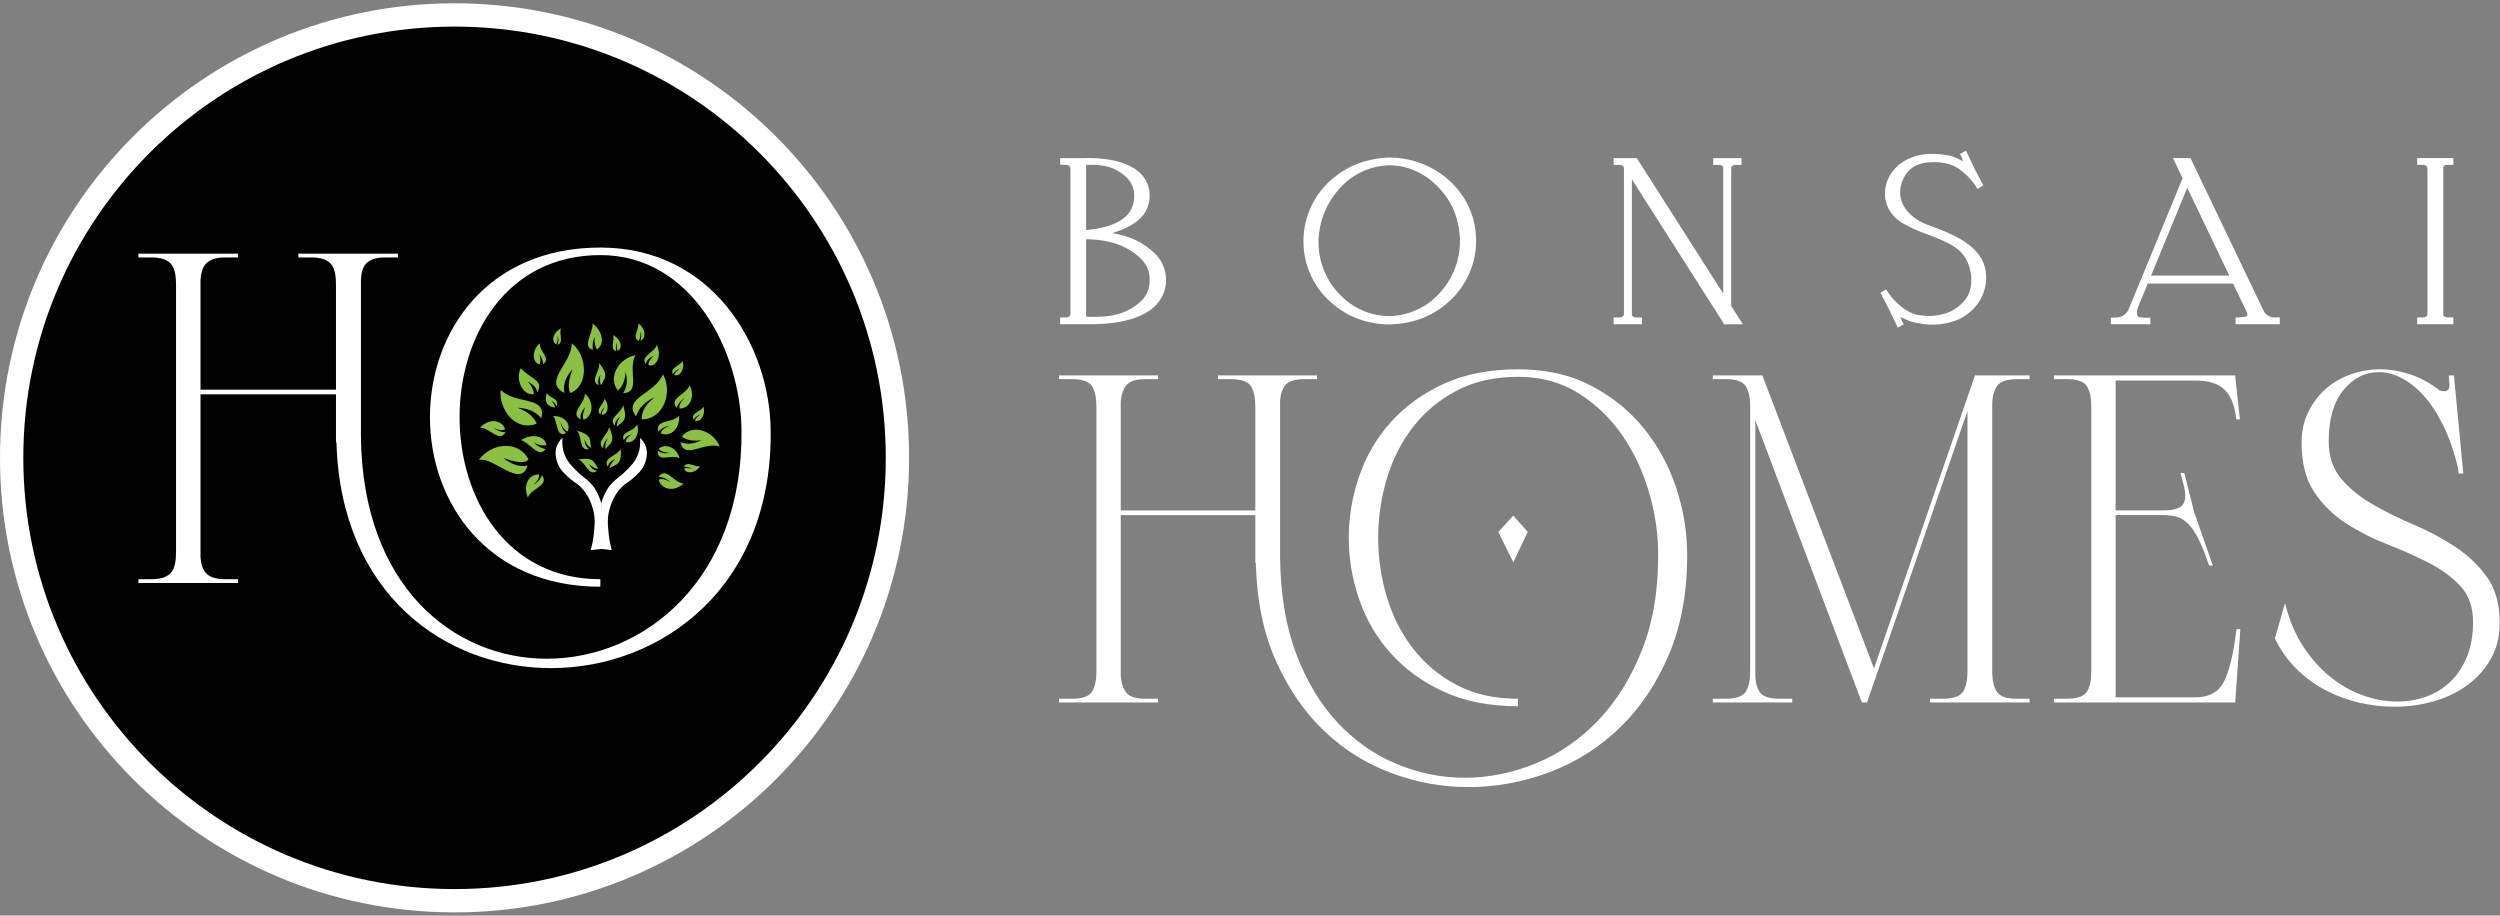
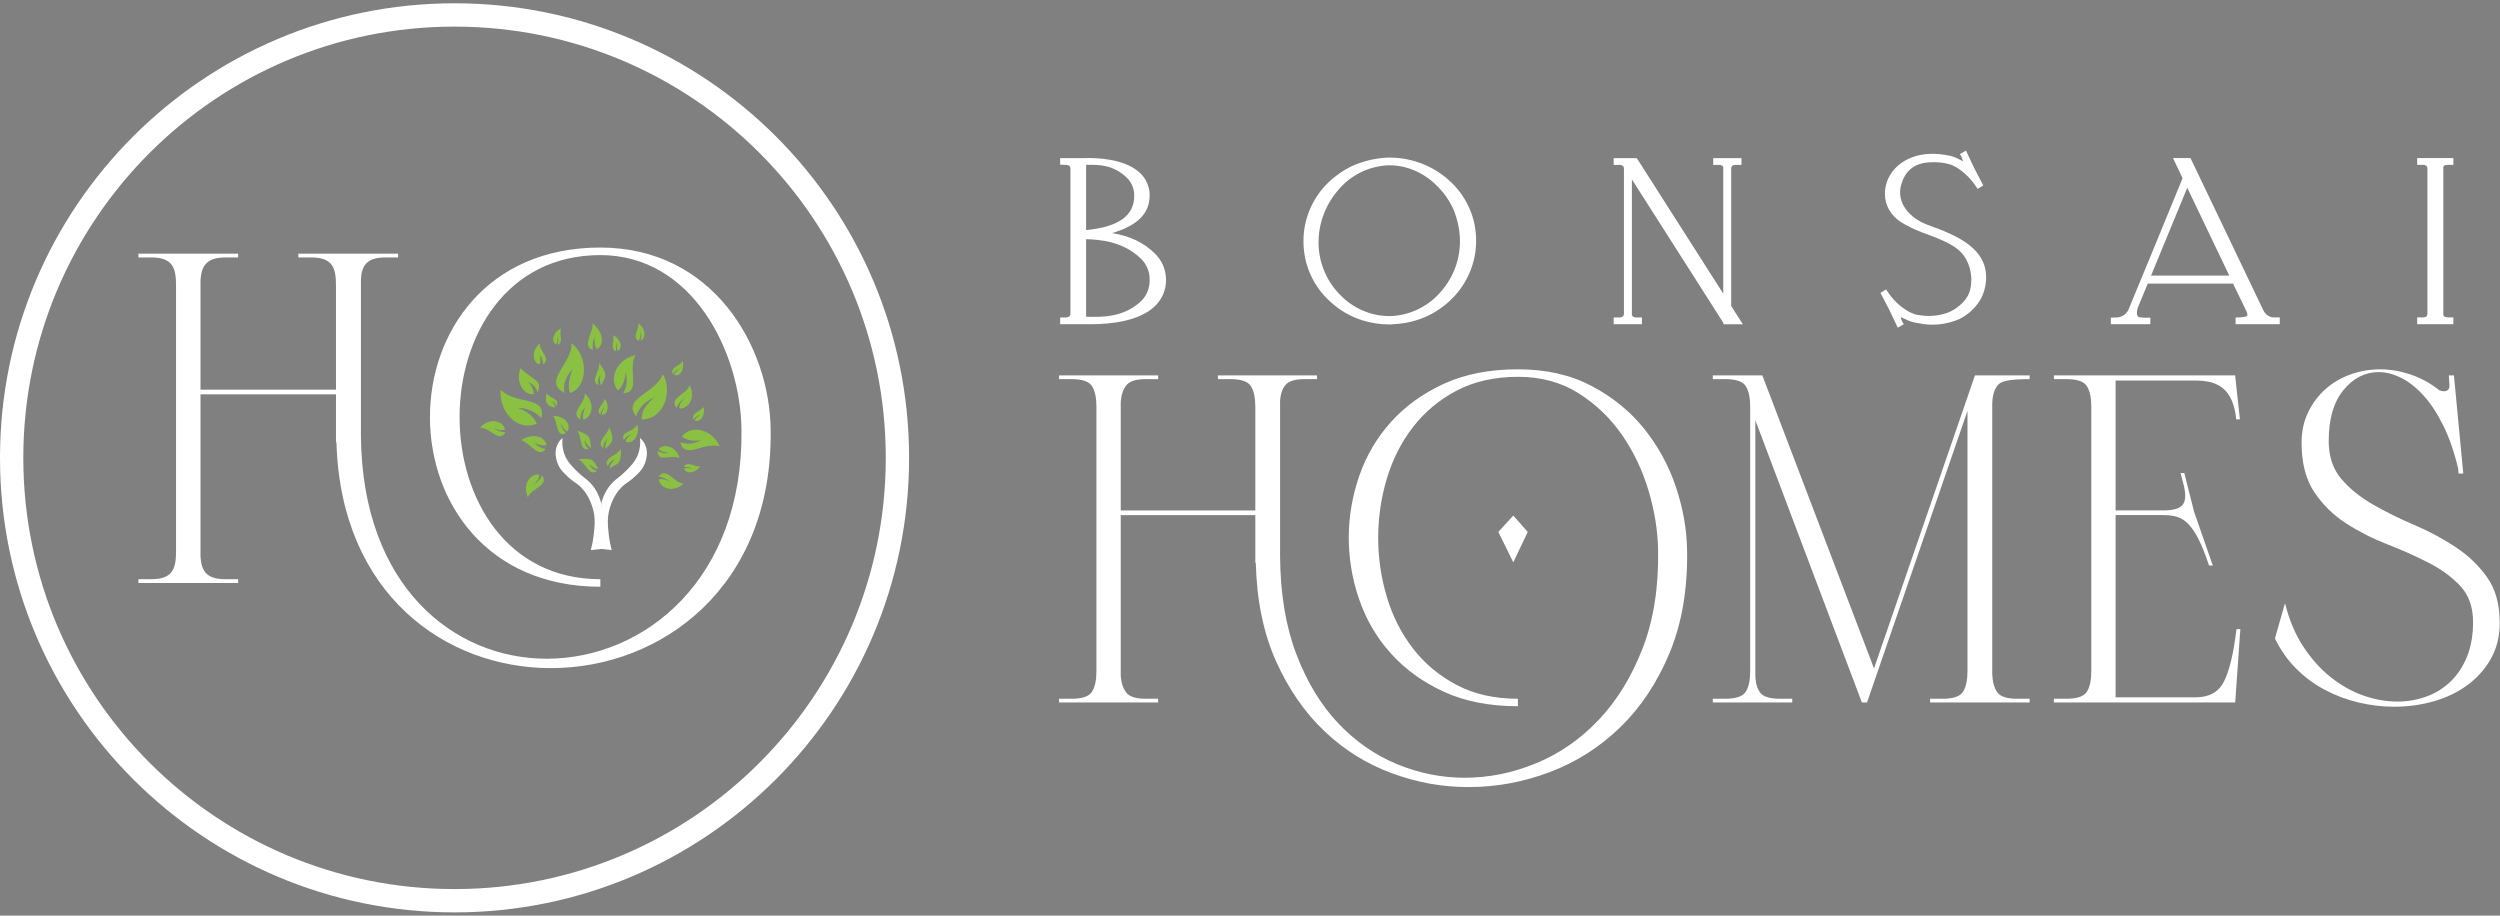
<svg xmlns="http://www.w3.org/2000/svg" width="385" height="141" viewBox="0 0 385 141" fill="none">
  <rect x="0" y="0" width="385" height="141" fill="#808080" stroke="none" />
  <g clip-path="url(#clip0_1488_1403)">
-     <path d="M70 138.007C107.279 138.007 137.5 107.786 137.5 70.507C137.5 33.228 107.279 3.007 70 3.007C32.721 3.007 2.5 33.228 2.5 70.507C2.5 107.786 32.721 138.007 70 138.007Z" fill="#010101" />
    <path d="M70 0.507C31.345 0.507 0 31.852 0 70.507C0 109.162 31.345 140.507 70 140.507C108.655 140.507 140 109.168 140 70.507C140 31.846 108.661 0.507 70 0.507ZM70 136.917C33.324 136.917 3.59 107.187 3.59 70.507C3.59 33.827 33.324 4.097 70 4.097C106.676 4.097 136.41 33.833 136.41 70.507C136.41 107.181 106.68 136.917 70 136.917Z" fill="white" />
    <path d="M84.85 102.89C68.621 102.89 52.466 91.517 51.814 68.117H51.741V60.727H30.877V85.721C31.021 87.967 31.817 89.198 34.716 89.198H36.673V89.778H21.314V89.198H23.271C26.531 89.198 27.11 87.676 27.11 84.924V43.92C27.11 41.166 26.531 39.645 23.271 39.645H21.314V39.066H36.673V39.645H34.716C31.817 39.645 31.021 40.95 30.877 43.123V60.004H51.741V43.92C51.741 41.166 51.161 39.645 47.901 39.645H45.946V39.066H61.305V39.645H59.35C56.452 39.645 55.655 40.95 55.582 43.123V67.176C55.799 90.359 69.926 101.443 84.197 101.443C99.194 101.443 114.479 89.273 114.189 66.162C114.044 54.207 106.655 39.284 92.455 39.284C63.549 39.284 63.549 89.198 92.455 89.198V90.357C57.464 90.357 57.464 38.123 92.455 38.123C109.768 38.123 118.536 53.264 118.68 66.16C119.042 90.357 101.873 102.888 84.85 102.888V102.89Z" fill="white" />
    <path fill-rule="evenodd" clip-rule="evenodd" d="M106.799 64.626C106.33 63.589 107.963 63.379 108.344 62.638C108.697 63.849 107.894 65.124 106.995 64.759C107.076 64.439 107.411 64.189 107.858 63.8C107.396 64.01 107.069 64.237 106.799 64.626Z" fill="#8AC143" />
    <path fill-rule="evenodd" clip-rule="evenodd" d="M82.727 60.473C83.851 58.51 81.6 58.339 80.193 56.696C79.346 58.395 80.412 60.904 82.2 60.71C82.192 60.115 81.925 59.392 81.226 58.724C82.179 59.217 82.723 59.85 82.727 60.473Z" fill="#8AC143" />
    <path fill-rule="evenodd" clip-rule="evenodd" d="M83.639 56.103C84.902 55.131 83.062 54.171 83.126 52.87C81.863 53.928 81.948 55.824 83.079 56.12C83.258 55.818 83.297 55.069 83.058 54.583C83.416 54.937 83.659 55.689 83.641 56.103H83.639Z" fill="#8AC143" />
    <path fill-rule="evenodd" clip-rule="evenodd" d="M85.843 53.099C86.911 52.791 86.006 51.369 86.414 50.574C85.29 51.08 84.771 52.449 85.618 53.037C85.839 52.822 85.929 52.375 85.881 51.723C86.068 52.243 86.008 52.687 85.843 53.101V53.099Z" fill="#8AC143" />
    <path fill-rule="evenodd" clip-rule="evenodd" d="M91.322 53.871C89.511 53.451 91.46 51.055 91.25 49.8C92.994 51.165 93.057 53.137 91.931 53.79C91.629 53.468 91.464 52.502 91.622 51.838C91.279 52.373 91.187 53.368 91.323 53.873L91.322 53.871Z" fill="#8AC143" />
    <path fill-rule="evenodd" clip-rule="evenodd" d="M84.024 69.142C82.998 70.709 81.463 68.024 80.225 67.782C82.102 66.612 83.953 67.245 84.161 68.538C83.757 68.711 82.804 68.531 82.242 68.146C82.617 68.657 83.508 69.094 84.022 69.142H84.024Z" fill="#8AC143" />
    <path fill-rule="evenodd" clip-rule="evenodd" d="M94.909 54.096C93.823 53.782 94.726 52.391 94.414 51.619C95.555 52.133 95.996 53.58 95.135 54.032C94.949 53.763 94.976 53.343 94.974 52.747C94.833 53.237 94.791 53.638 94.906 54.098L94.909 54.096Z" fill="#8AC143" />
    <path fill-rule="evenodd" clip-rule="evenodd" d="M105.321 71.915C105.793 70.88 107.017 71.991 107.819 71.798C107.144 72.859 105.662 73.08 105.35 72.154C105.641 72.008 106.049 72.098 106.632 72.187C106.172 71.971 105.789 71.869 105.321 71.915Z" fill="#8AC143" />
    <path fill-rule="evenodd" clip-rule="evenodd" d="M103.624 57.612C103.133 56.584 104.759 56.34 105.125 55.591C105.504 56.792 104.73 58.087 103.824 57.74C103.897 57.421 104.226 57.161 104.665 56.763C104.209 56.982 103.886 57.217 103.624 57.612Z" fill="#8AC143" />
    <path fill-rule="evenodd" clip-rule="evenodd" d="M92.449 63.837C91.614 63.071 93.03 62.226 93.094 61.395C93.891 62.365 93.652 63.86 92.682 63.881C92.632 63.556 92.842 63.192 93.1 62.655C92.757 63.033 92.545 63.371 92.449 63.837Z" fill="#8AC143" />
    <path fill-rule="evenodd" clip-rule="evenodd" d="M98.351 52.491C97.268 51.954 98.476 50.663 98.295 49.791C99.4 50.549 99.592 52.156 98.603 52.468C98.744 52.117 98.853 51.681 98.673 51.084C98.644 51.611 98.609 52.039 98.349 52.491H98.351Z" fill="#8AC143" />
-     <path fill-rule="evenodd" clip-rule="evenodd" d="M101.382 66.469C100.851 64.551 103.574 65.207 104.586 64.029C104.719 66.31 102.964 67.339 101.759 66.725C101.846 66.294 102.348 65.84 103.149 65.552C102.446 65.64 101.776 66.025 101.38 66.469H101.382Z" fill="#8AC143" />
    <path fill-rule="evenodd" clip-rule="evenodd" d="M104.186 62.815C102.962 61.254 105.722 60.793 106.205 59.313C107.201 61.364 105.978 63 104.632 62.906C104.548 62.473 104.836 61.857 105.464 61.279C104.852 61.636 104.382 62.253 104.186 62.817V62.815Z" fill="#8AC143" />
    <path fill-rule="evenodd" clip-rule="evenodd" d="M101.424 73.397C102.602 71.8 103.753 74.379 105.294 74.471C103.587 75.97 101.709 75.197 101.453 73.859C101.846 73.665 102.51 73.79 103.224 74.252C102.727 73.744 102.015 73.445 101.426 73.397H101.424Z" fill="#8AC143" />
    <path fill-rule="evenodd" clip-rule="evenodd" d="M77.862 66.566C76.841 68.269 75.453 65.813 73.91 65.869C75.466 64.212 77.41 64.803 77.789 66.11C77.418 66.341 76.746 66.281 75.992 65.888C76.534 66.344 77.272 66.575 77.862 66.566Z" fill="#8AC143" />
    <path fill-rule="evenodd" clip-rule="evenodd" d="M83.474 73.193C84.626 74.81 81.848 75.141 81.297 76.598C80.395 74.502 81.692 72.926 83.031 73.082C83.097 73.517 82.779 74.119 82.127 74.667C82.756 74.34 83.252 73.746 83.474 73.191V73.193Z" fill="#8AC143" />
    <path fill-rule="evenodd" clip-rule="evenodd" d="M85.19 64.081C85.906 64.878 85.618 67.534 87.184 66.697C86.77 66.362 86.412 65.721 86.326 65.074C86.539 65.577 86.895 66.281 87.415 66.458C88.077 65.003 86.482 63.97 85.19 64.081Z" fill="#8AC143" />
    <path fill-rule="evenodd" clip-rule="evenodd" d="M104.638 70.559C103.306 69.872 101.301 71.373 101.269 69.439C101.798 69.749 102.375 69.912 103.102 69.737C102.477 69.714 101.869 69.595 101.428 69.118C102.614 68.078 104.338 69.142 104.638 70.559Z" fill="#8AC143" />
    <path fill-rule="evenodd" clip-rule="evenodd" d="M97.87 54.704C96.594 56.952 98.807 60.458 95.961 60.544C96.533 59.651 96.689 58.606 96.348 57.292C96.259 58.376 96.003 59.417 95.157 60.144C93.494 58.002 95.439 55.106 97.87 54.704Z" fill="#8AC143" />
    <path fill-rule="evenodd" clip-rule="evenodd" d="M110.829 68.756C108.387 67.965 105.456 70.886 104.775 68.094C105.758 68.471 106.803 68.407 108.004 67.795C106.938 67.934 105.875 67.901 104.994 67.216C106.72 65.124 109.93 66.441 110.829 68.758V68.756Z" fill="#8AC143" />
    <path fill-rule="evenodd" clip-rule="evenodd" d="M102.092 57.625C100.93 60.666 95.78 61.252 97.951 64.133C98.361 62.865 99.25 61.882 100.793 61.179C99.708 62.113 98.724 63.169 98.846 64.595C102.236 64.545 103.628 60.348 102.094 57.625H102.092Z" fill="#8AC143" />
    <path fill-rule="evenodd" clip-rule="evenodd" d="M77.098 60.031C79.354 62.361 84.24 60.898 83.368 64.41C82.496 63.406 81.284 62.852 79.7 62.794C80.968 63.275 82.086 63.95 82.669 65.236C79.535 66.539 76.798 63.212 77.1 60.031H77.098Z" fill="#8AC143" />
    <path fill-rule="evenodd" clip-rule="evenodd" d="M85.698 62.563C86.231 61.283 84.649 61.439 84.197 60.506C83.733 62.284 84.569 62.58 85.471 62.779C85.435 62.419 85.315 62.082 84.853 61.718C85.362 61.922 85.517 62.14 85.698 62.563Z" fill="#8AC143" />
    <path fill-rule="evenodd" clip-rule="evenodd" d="M92.195 59.319C90.765 58.643 92.442 57.19 92.266 55.899C93.854 57.927 93.08 58.168 92.57 59.351C92.361 58.97 92.324 58.418 92.474 57.7C92.134 58.245 92.032 58.718 92.195 59.319Z" fill="#8AC143" />
-     <path fill-rule="evenodd" clip-rule="evenodd" d="M94.664 65.55C93.582 64.389 95.67 63.662 95.976 62.396C96.713 64.872 95.907 64.809 95.001 65.719C94.945 65.286 95.11 64.759 95.513 64.149C94.997 64.528 94.729 64.93 94.662 65.55H94.664Z" fill="#8AC143" />
    <path fill-rule="evenodd" clip-rule="evenodd" d="M90.681 69.179C89.122 69.425 89.709 67.272 88.849 66.302C91.287 67.087 90.779 67.724 91.012 68.994C90.627 68.796 90.29 68.359 90.019 67.68C90.038 68.323 90.215 68.773 90.683 69.179H90.681Z" fill="#8AC143" />
    <path fill-rule="evenodd" clip-rule="evenodd" d="M91.947 72.525C90.648 73.432 90.251 71.236 89.058 70.738C91.593 70.376 91.408 71.171 92.164 72.214C91.731 72.204 91.241 71.96 90.704 71.467C90.998 72.039 91.35 72.366 91.947 72.528V72.525Z" fill="#8AC143" />
    <path fill-rule="evenodd" clip-rule="evenodd" d="M92.901 69.044C91.677 68.038 93.654 67.039 93.794 65.742C94.847 68.1 94.039 68.144 93.259 69.168C93.148 68.746 93.244 68.201 93.561 67.543C93.102 67.988 92.888 68.423 92.901 69.044Z" fill="#8AC143" />
    <path fill-rule="evenodd" clip-rule="evenodd" d="M93.581 71.844C92.807 70.453 95.01 70.259 95.611 69.104C95.734 71.686 94.966 71.429 93.869 72.091C93.919 71.656 94.206 71.186 94.741 70.692C94.15 70.934 93.794 71.259 93.581 71.842V71.844Z" fill="#8AC143" />
    <path fill-rule="evenodd" clip-rule="evenodd" d="M89.399 64.616C87.656 63.562 90.075 62.249 90.071 60.627C91.558 61.847 91.368 64.149 89.867 64.645C89.659 64.168 89.801 63.512 90.121 62.721C89.588 63.277 89.293 63.899 89.401 64.616H89.399Z" fill="#8AC143" />
    <path fill-rule="evenodd" clip-rule="evenodd" d="M96.084 67.79C95.422 66.443 97.587 66.566 98.122 65.359C98.63 66.8 97.551 68.521 96.39 68.032C96.36 67.593 96.694 67.27 97.324 66.872C96.692 67.058 96.315 67.297 96.084 67.792V67.79Z" fill="#8AC143" />
    <path fill-rule="evenodd" clip-rule="evenodd" d="M86.916 60.506C83.472 58.77 88.146 55.947 88.037 52.856C90.555 54.781 90.64 59.486 87.809 60.533C87.384 59.636 87.613 58.374 88.171 56.844C87.19 57.941 86.668 59.145 86.916 60.506Z" fill="#8AC143" />
-     <path fill-rule="evenodd" clip-rule="evenodd" d="M81.394 70.749C80.83 71.434 79.4 71.217 77.502 70.511C78.738 71.513 79.987 71.964 81.249 71.698C80.168 75.31 76.042 70.293 73.74 70.836C75.597 68.244 79.762 67.682 81.394 70.749Z" fill="#8AC143" />
-     <path fill-rule="evenodd" clip-rule="evenodd" d="M99.452 56.032C98.588 54.831 100.678 54.421 101.145 53.126C101.909 54.577 101.247 56.563 99.875 56.247C99.82 55.78 100.093 55.35 100.645 54.781C99.987 55.108 99.617 55.443 99.452 56.03V56.032Z" fill="#8AC143" />
    <path d="M90.979 84.711C91.139 84.139 91.329 83.327 91.435 82.342C91.589 80.922 91.731 79.64 91.227 78.085C91.039 77.5 90.461 75.72 88.904 74.55C88.514 74.256 88.058 74 87.411 73.386C86.834 72.837 86.414 72.445 86.083 71.819C86.035 71.729 85.056 69.943 85.918 68.325C86.143 67.899 86.432 67.609 86.622 67.441C86.489 68.898 86.874 69.906 87.121 70.413C87.5 71.194 87.992 71.7 88.697 72.422C89.738 73.49 90.178 73.619 90.854 74.309C91.447 74.918 92.166 75.903 92.595 77.523C92.678 79.854 92.761 82.182 92.844 84.513C92.222 84.58 91.6 84.647 90.977 84.713L90.979 84.711Z" fill="white" />
    <path d="M94.208 84.711C94.048 84.139 93.858 83.327 93.752 82.342C93.598 80.922 93.456 79.64 93.96 78.085C94.148 77.5 94.726 75.72 96.282 74.55C96.673 74.256 97.129 74 97.776 73.386C98.353 72.837 98.773 72.445 99.104 71.819C99.152 71.729 100.131 69.943 99.269 68.325C99.042 67.899 98.755 67.609 98.565 67.441C98.698 68.898 98.313 69.906 98.066 70.413C97.687 71.194 97.195 71.7 96.49 72.422C95.449 73.49 95.008 73.619 94.333 74.309C93.74 74.918 93.021 75.903 92.591 77.523C92.509 79.854 92.426 82.182 92.343 84.513C92.965 84.58 93.586 84.647 94.21 84.713L94.208 84.711Z" fill="white" />
    <path d="M179.564 43.092C179.601 44.675 178.916 46.186 177.729 47.266C175.317 49.461 171.109 49.929 168.014 49.929H163.265V48.886H163.985C164.237 48.922 164.489 48.849 164.704 48.707C164.812 48.599 164.849 48.455 164.849 48.276V26.005C164.849 25.826 164.812 25.682 164.704 25.537C164.489 25.43 164.237 25.358 164.021 25.393L163.265 25.356V24.348H167.008C168.771 24.277 173.16 24.419 175.498 26.578C176.505 27.477 177.082 28.809 177.045 30.177C177.009 32.767 175.319 34.566 171.828 35.717L171.253 35.896C173.988 36.327 176.11 37.336 177.838 39.027C178.952 40.107 179.564 41.546 179.564 43.093V43.092ZM173.304 27.154C171.253 25.355 169.238 25.355 167.26 25.391V35.429C172.225 34.961 174.671 33.233 174.671 30.175C174.707 29.024 174.203 27.908 173.302 27.152L173.304 27.154ZM175.535 39.674C172.764 37.12 169.309 36.903 167.26 36.831V48.776C169.742 48.847 172.8 48.884 175.464 46.617C176.507 45.753 177.082 44.458 177.047 43.092C177.084 41.797 176.507 40.538 175.537 39.674H175.535Z" fill="white" />
    <path d="M224.145 45.432C222.957 46.763 221.518 47.843 219.899 48.634C218.208 49.425 216.374 49.858 214.502 49.929C214.323 49.965 214.178 49.965 213.997 49.965C212.558 49.965 211.118 49.75 209.752 49.317C207.989 48.742 206.334 47.806 204.966 46.546C202.447 44.352 200.937 41.221 200.758 37.911C200.542 34.565 201.693 31.291 203.889 28.809C205.076 27.477 206.55 26.398 208.134 25.607C209.86 24.816 211.696 24.383 213.566 24.275C217.055 24.167 220.475 25.391 223.065 27.693C225.655 29.96 227.202 33.162 227.31 36.58C227.455 39.818 226.302 42.984 224.145 45.43V45.432ZM224.828 36.76C224.757 35.213 224.433 33.666 223.821 32.227C223.209 30.895 222.382 29.673 221.302 28.628C220.115 27.404 218.604 26.469 216.984 25.93C215.904 25.57 214.788 25.426 213.638 25.462C210.687 25.643 207.953 27.009 206.046 29.313C204.068 31.616 202.988 34.567 203.059 37.624C203.13 40.648 204.425 43.561 206.621 45.647C208.673 47.662 211.478 48.778 214.357 48.67C217.307 48.489 220.042 47.123 221.949 44.856C223.891 42.626 224.936 39.71 224.826 36.76H224.828Z" fill="white" />
    <path d="M265.415 49.929V49.75L251.311 27.623V48.312C251.275 48.457 251.348 48.601 251.419 48.709C251.634 48.853 251.887 48.924 252.139 48.888H252.858V49.931H248.505V48.888H249.262C249.477 48.924 249.729 48.851 249.945 48.709C250.053 48.601 250.089 48.457 250.089 48.278V26.007C250.089 25.828 250.053 25.684 249.945 25.539C249.729 25.431 249.477 25.36 249.262 25.395H248.505V24.352H252.067L265.38 45.22V25.97C265.417 25.826 265.344 25.684 265.273 25.539C265.057 25.431 264.805 25.36 264.553 25.395H263.833V24.352H268.186V25.395H267.466C267.214 25.358 266.962 25.431 266.747 25.539C266.639 25.684 266.602 25.828 266.602 26.007V47.127L268.402 49.933H265.415V49.929Z" fill="white" />
    <path d="M305.856 43.199C305.748 44.531 305.317 45.79 304.524 46.833C303.805 47.768 302.906 48.524 301.826 49.099C299.812 49.998 297.51 50.25 295.351 49.748C295.172 49.748 294.991 49.712 294.775 49.64L294.56 49.604C293.984 49.425 293.409 49.173 292.834 48.884L292.726 48.813L292.689 48.776C292.726 48.847 292.726 48.92 292.761 48.992V49.063C292.832 49.279 292.905 49.494 293.047 49.712L293.192 49.927L292.256 50.466L290.961 47.731L289.593 45.105L290.457 44.566L290.601 44.781C291.358 45.968 292.328 46.977 293.515 47.731C293.946 48.02 294.414 48.235 294.918 48.414C295.206 48.486 295.53 48.522 295.782 48.559C297.148 48.774 298.516 48.63 299.811 48.199C300.243 48.055 300.676 47.839 301.07 47.587C302.688 46.436 303.589 45.357 303.589 42.945C303.552 41.902 303.3 40.894 302.798 39.959C301.719 37.944 299.559 37.116 295.997 35.785L295.638 35.64C294.631 35.244 293.694 34.776 292.795 34.237C291.177 33.194 290.276 31.611 290.276 29.848C290.276 26.43 293.263 23.803 297.219 23.696C298.226 23.659 299.234 23.767 300.243 23.984V23.948L300.314 23.984L300.458 24.021L300.566 24.058C301.141 24.236 301.68 24.489 302.184 24.777L302.255 24.848H302.292C302.292 24.777 302.255 24.704 302.255 24.633L302.219 24.596C302.182 24.381 302.075 24.165 301.967 23.95L301.822 23.734L302.758 23.195L304.053 25.93L305.421 28.557L304.557 29.096L304.413 28.88C303.656 27.693 302.687 26.686 301.497 25.893C301.137 25.678 300.741 25.462 300.31 25.318C299.303 25.029 298.259 24.922 297.215 24.995C294.912 25.102 293.475 26.182 292.826 28.305C291.891 31.255 294.192 33.629 296.784 34.601C301.534 36.293 306.175 38.308 305.85 43.201L305.856 43.199Z" fill="white" />
    <path d="M351.085 49.929H344.284V48.886H344.536C344.967 48.886 345.363 48.849 345.76 48.778C345.868 48.742 345.975 48.67 346.083 48.599C346.12 48.418 346.083 48.239 346.012 48.06L343.889 43.671H330.757L329.21 47.412C329.21 47.483 329.174 47.556 329.174 47.591C329.066 47.879 329.066 48.166 329.102 48.418C329.139 48.599 329.247 48.778 329.391 48.849C329.895 48.92 330.398 48.957 330.902 48.92H331.154V49.927H325.073V48.92L326.116 48.884C326.799 48.813 327.374 48.416 327.734 47.804C327.913 47.444 334.139 32.261 336.117 27.441L334.641 24.346H337.339L348.564 47.804C348.852 48.38 349.355 48.776 350.003 48.884H351.083V49.927L351.085 49.929ZM331.26 42.445H343.312L336.837 28.917L331.26 42.445Z" fill="white" />
    <path d="M376.271 26.001V48.272C376.234 48.451 376.271 48.595 376.379 48.703C376.45 48.774 376.631 48.882 377.098 48.882H377.818V49.925H372.241V48.882H372.961C373.213 48.919 373.465 48.846 373.681 48.738C373.788 48.593 373.825 48.449 373.825 48.27V25.999C373.825 25.82 373.788 25.676 373.681 25.532C373.465 25.424 373.213 25.353 372.998 25.387H372.241V24.344H377.818V25.387H377.098C376.631 25.387 376.452 25.459 376.379 25.532C376.271 25.676 376.234 25.82 376.271 25.999V26.001Z" fill="white" />
    <path d="M259.813 84.722C259.909 90.72 259.009 95.997 257.115 100.554C255.22 105.113 252.689 108.925 249.523 111.996C246.358 115.065 242.734 117.369 238.656 118.905C234.579 120.44 230.428 121.208 226.208 121.208C221.987 121.208 218.231 120.5 214.369 119.085C210.506 117.669 207.052 115.523 204.006 112.645C200.96 109.766 198.466 106.169 196.522 101.851C194.578 97.532 193.535 92.471 193.391 86.667H193.32V79.328H172.594V104.154C172.69 105.259 172.991 106.109 173.493 106.71C173.997 107.31 174.969 107.608 176.408 107.608H178.35V108.184H163.094V107.608H165.037C166.667 107.608 167.71 107.249 168.168 106.529C168.622 105.809 168.851 104.755 168.851 103.363V62.634C168.851 61.242 168.622 60.188 168.168 59.468C167.712 58.748 166.669 58.389 165.037 58.389H163.094V57.813H178.35V58.389H176.408C174.969 58.389 173.997 58.689 173.493 59.287C172.989 59.888 172.688 60.738 172.594 61.843V78.61H193.32V62.634C193.32 61.242 193.093 60.188 192.637 59.468C192.181 58.748 191.138 58.389 189.506 58.389H187.562V57.813H202.819V58.389H200.875C199.435 58.389 198.464 58.689 197.959 59.287C197.455 59.888 197.18 60.738 197.132 61.843V85.734C197.18 91.492 198.019 96.505 199.651 100.775C201.281 105.045 203.429 108.582 206.092 111.39C208.753 114.196 211.777 116.295 215.158 117.686C218.541 119.078 222.005 119.773 225.557 119.773C229.298 119.773 232.968 119.028 236.566 117.542C240.165 116.055 243.367 113.836 246.173 110.886C248.979 107.936 251.234 104.277 252.937 99.911C254.64 95.546 255.443 90.483 255.348 84.728C255.3 81.754 254.808 78.695 253.872 75.552C252.937 72.41 251.569 69.544 249.772 66.952C247.972 64.362 245.742 62.228 243.079 60.548C240.415 58.87 237.309 58.029 233.759 58.029C230.208 58.029 227.018 58.737 224.331 60.151C221.643 61.568 219.401 63.438 217.602 65.765C215.802 68.093 214.459 70.743 213.572 73.716C212.683 76.691 212.24 79.724 212.24 82.819C212.24 85.913 212.683 88.948 213.572 91.921C214.459 94.896 215.802 97.546 217.602 99.872C219.401 102.201 221.643 104.071 224.331 105.486C227.018 106.902 230.16 107.608 233.759 107.608V108.759C229.392 108.759 225.592 108.016 222.353 106.529C219.114 105.041 216.405 103.086 214.222 100.663C212.038 98.241 210.408 95.471 209.329 92.352C208.249 89.234 207.71 86.055 207.71 82.817C207.71 79.578 208.251 76.401 209.329 73.281C210.408 70.164 212.038 67.393 214.222 64.97C216.405 62.547 219.116 60.592 222.353 59.104C225.592 57.617 229.394 56.874 233.759 56.874C238.123 56.874 241.855 57.727 245.093 59.43C248.332 61.133 251.03 63.328 253.189 66.015C255.348 68.701 256.978 71.688 258.083 74.975C259.186 78.262 259.761 81.512 259.809 84.726L259.813 84.722ZM233.045 79.397L235.275 81.916L233.045 86.594L230.741 81.916L233.045 79.397Z" fill="white" />
-     <path d="M263.772 108.182V107.607H265.715C267.345 107.607 268.388 107.247 268.846 106.527C269.302 105.807 269.529 104.753 269.529 103.361V62.632C269.529 61.24 269.302 60.186 268.846 59.466C268.39 58.746 267.347 58.387 265.715 58.387H263.772V57.811H271.4L288.598 102.932L304.143 57.811H312.563V58.387H310.619C309.083 58.387 308.065 58.735 307.561 59.43C307.057 60.126 306.805 61.096 306.805 62.343V103.792C306.853 105.041 307.117 105.986 307.596 106.635C308.075 107.283 309.081 107.607 310.619 107.607H312.563V108.182H297.235V107.607H299.178C300.808 107.607 301.853 107.247 302.309 106.527C302.765 105.807 302.993 104.753 302.993 103.361V63.278L287.521 108.182H286.73L270.322 64.718V103.792C270.322 105.041 270.561 105.986 271.042 106.635C271.521 107.283 272.528 107.607 274.065 107.607H276.007V108.182H263.774H263.772Z" fill="white" />
+     <path d="M263.772 108.182V107.607H265.715C267.345 107.607 268.388 107.247 268.846 106.527C269.302 105.807 269.529 104.753 269.529 103.361V62.632C269.529 61.24 269.302 60.186 268.846 59.466C268.39 58.746 267.347 58.387 265.715 58.387H263.772V57.811H271.4L288.598 102.932L304.143 57.811H312.563V58.387C309.083 58.387 308.065 58.735 307.561 59.43C307.057 60.126 306.805 61.096 306.805 62.343V103.792C306.853 105.041 307.117 105.986 307.596 106.635C308.075 107.283 309.081 107.607 310.619 107.607H312.563V108.182H297.235V107.607H299.178C300.808 107.607 301.853 107.247 302.309 106.527C302.765 105.807 302.993 104.753 302.993 103.361V63.278L287.521 108.182H286.73L270.322 64.718V103.792C270.322 105.041 270.561 105.986 271.042 106.635C271.521 107.283 272.528 107.607 274.065 107.607H276.007V108.182H263.774H263.772Z" fill="white" />
    <path d="M344.44 96.884H345.015L344.224 108.109V108.18H316.303V107.605H318.247C319.877 107.605 320.92 107.245 321.378 106.525C321.834 105.805 322.061 104.751 322.061 103.359V62.63C322.061 61.239 321.834 60.184 321.378 59.464C320.922 58.745 319.879 58.385 318.247 58.385H316.303V57.809H344.224V57.954L344.944 64.573H344.368L344.297 63.854C344.105 62.703 343.805 61.779 343.399 61.083C342.991 60.388 342.5 59.859 341.923 59.499C341.347 59.139 340.735 58.9 340.089 58.779C339.44 58.66 338.78 58.598 338.11 58.598H325.804V78.604H333.144C334.679 78.604 335.674 78.316 336.13 77.74C336.586 77.165 336.646 76.181 336.311 74.79L335.807 72.846H336.382L337.893 78.82L340.772 87.094H340.196L339.692 85.655C339.211 84.36 338.743 83.305 338.289 82.49C337.833 81.674 337.354 81.027 336.85 80.546C336.346 80.067 335.793 79.743 335.195 79.574C334.594 79.407 333.911 79.322 333.144 79.322H325.804V107.387H338.11C340.219 107.387 341.684 106.571 342.5 104.941C343.316 103.311 343.939 100.744 344.37 97.242L344.442 96.882L344.44 96.884Z" fill="white" />
    <path d="M358.617 67.883C358.617 70.283 359.265 72.236 360.56 73.749C361.855 75.26 363.485 76.58 365.454 77.707C367.421 78.835 369.532 79.878 371.787 80.838C374.042 81.799 376.152 82.924 378.12 84.221C380.087 85.516 381.719 87.077 383.014 88.9C384.309 90.724 384.956 93.074 384.956 95.953C384.956 98.015 384.5 99.851 383.589 101.458C382.677 103.067 381.467 104.422 379.954 105.524C378.444 106.629 376.715 107.456 374.774 108.007C372.83 108.557 370.804 108.834 368.693 108.834C366.868 108.834 365.046 108.619 363.224 108.186C361.399 107.755 359.673 107.106 358.041 106.242C356.409 105.378 354.935 104.289 353.615 102.969C352.295 101.651 351.204 100.103 350.342 98.327L351.852 93.002H351.924C352.545 95.498 353.471 97.681 354.693 99.551C355.917 101.422 357.32 102.994 358.903 104.264C360.487 105.536 362.165 106.483 363.939 107.106C365.714 107.73 367.467 108.041 369.193 108.041C370.729 108.041 372.203 107.789 373.619 107.285C375.034 106.781 376.281 106.015 377.362 104.982C378.442 103.95 379.292 102.667 379.916 101.131C380.539 99.595 380.851 97.821 380.851 95.806C380.851 93.503 380.202 91.657 378.909 90.266C377.614 88.875 375.982 87.676 374.016 86.667C372.047 85.659 369.924 84.712 367.648 83.825C365.369 82.938 363.245 81.858 361.28 80.586C359.311 79.316 357.681 77.707 356.386 75.766C355.091 73.822 354.443 71.293 354.443 68.174C354.443 66.448 354.777 64.889 355.451 63.496C356.123 62.105 357.01 60.917 358.112 59.934C359.215 58.95 360.499 58.196 361.963 57.667C363.426 57.14 364.95 56.876 366.534 56.876C368.117 56.876 369.628 57.14 371.212 57.667C372.795 58.196 374.281 59.01 375.674 60.113C376.202 60.305 376.61 60.305 376.898 60.113C377.185 59.922 377.281 59.514 377.185 58.889L377.114 57.809H377.905L379.344 72.921H378.624L378.553 72.13C377.93 69.54 377.15 67.31 376.215 65.438C375.28 63.567 374.26 62.031 373.157 60.833C372.053 59.634 370.913 58.746 369.74 58.169C368.564 57.594 367.425 57.305 366.322 57.305C364.211 57.305 362.4 58.229 360.889 60.076C359.379 61.924 358.622 64.527 358.622 67.883H358.617Z" fill="white" />
  </g>
  <defs>
    <clipPath id="clip0_1488_1403">
      <rect width="384.954" height="140.48" fill="white" transform="translate(0 0.507)" />
    </clipPath>
  </defs>
</svg>